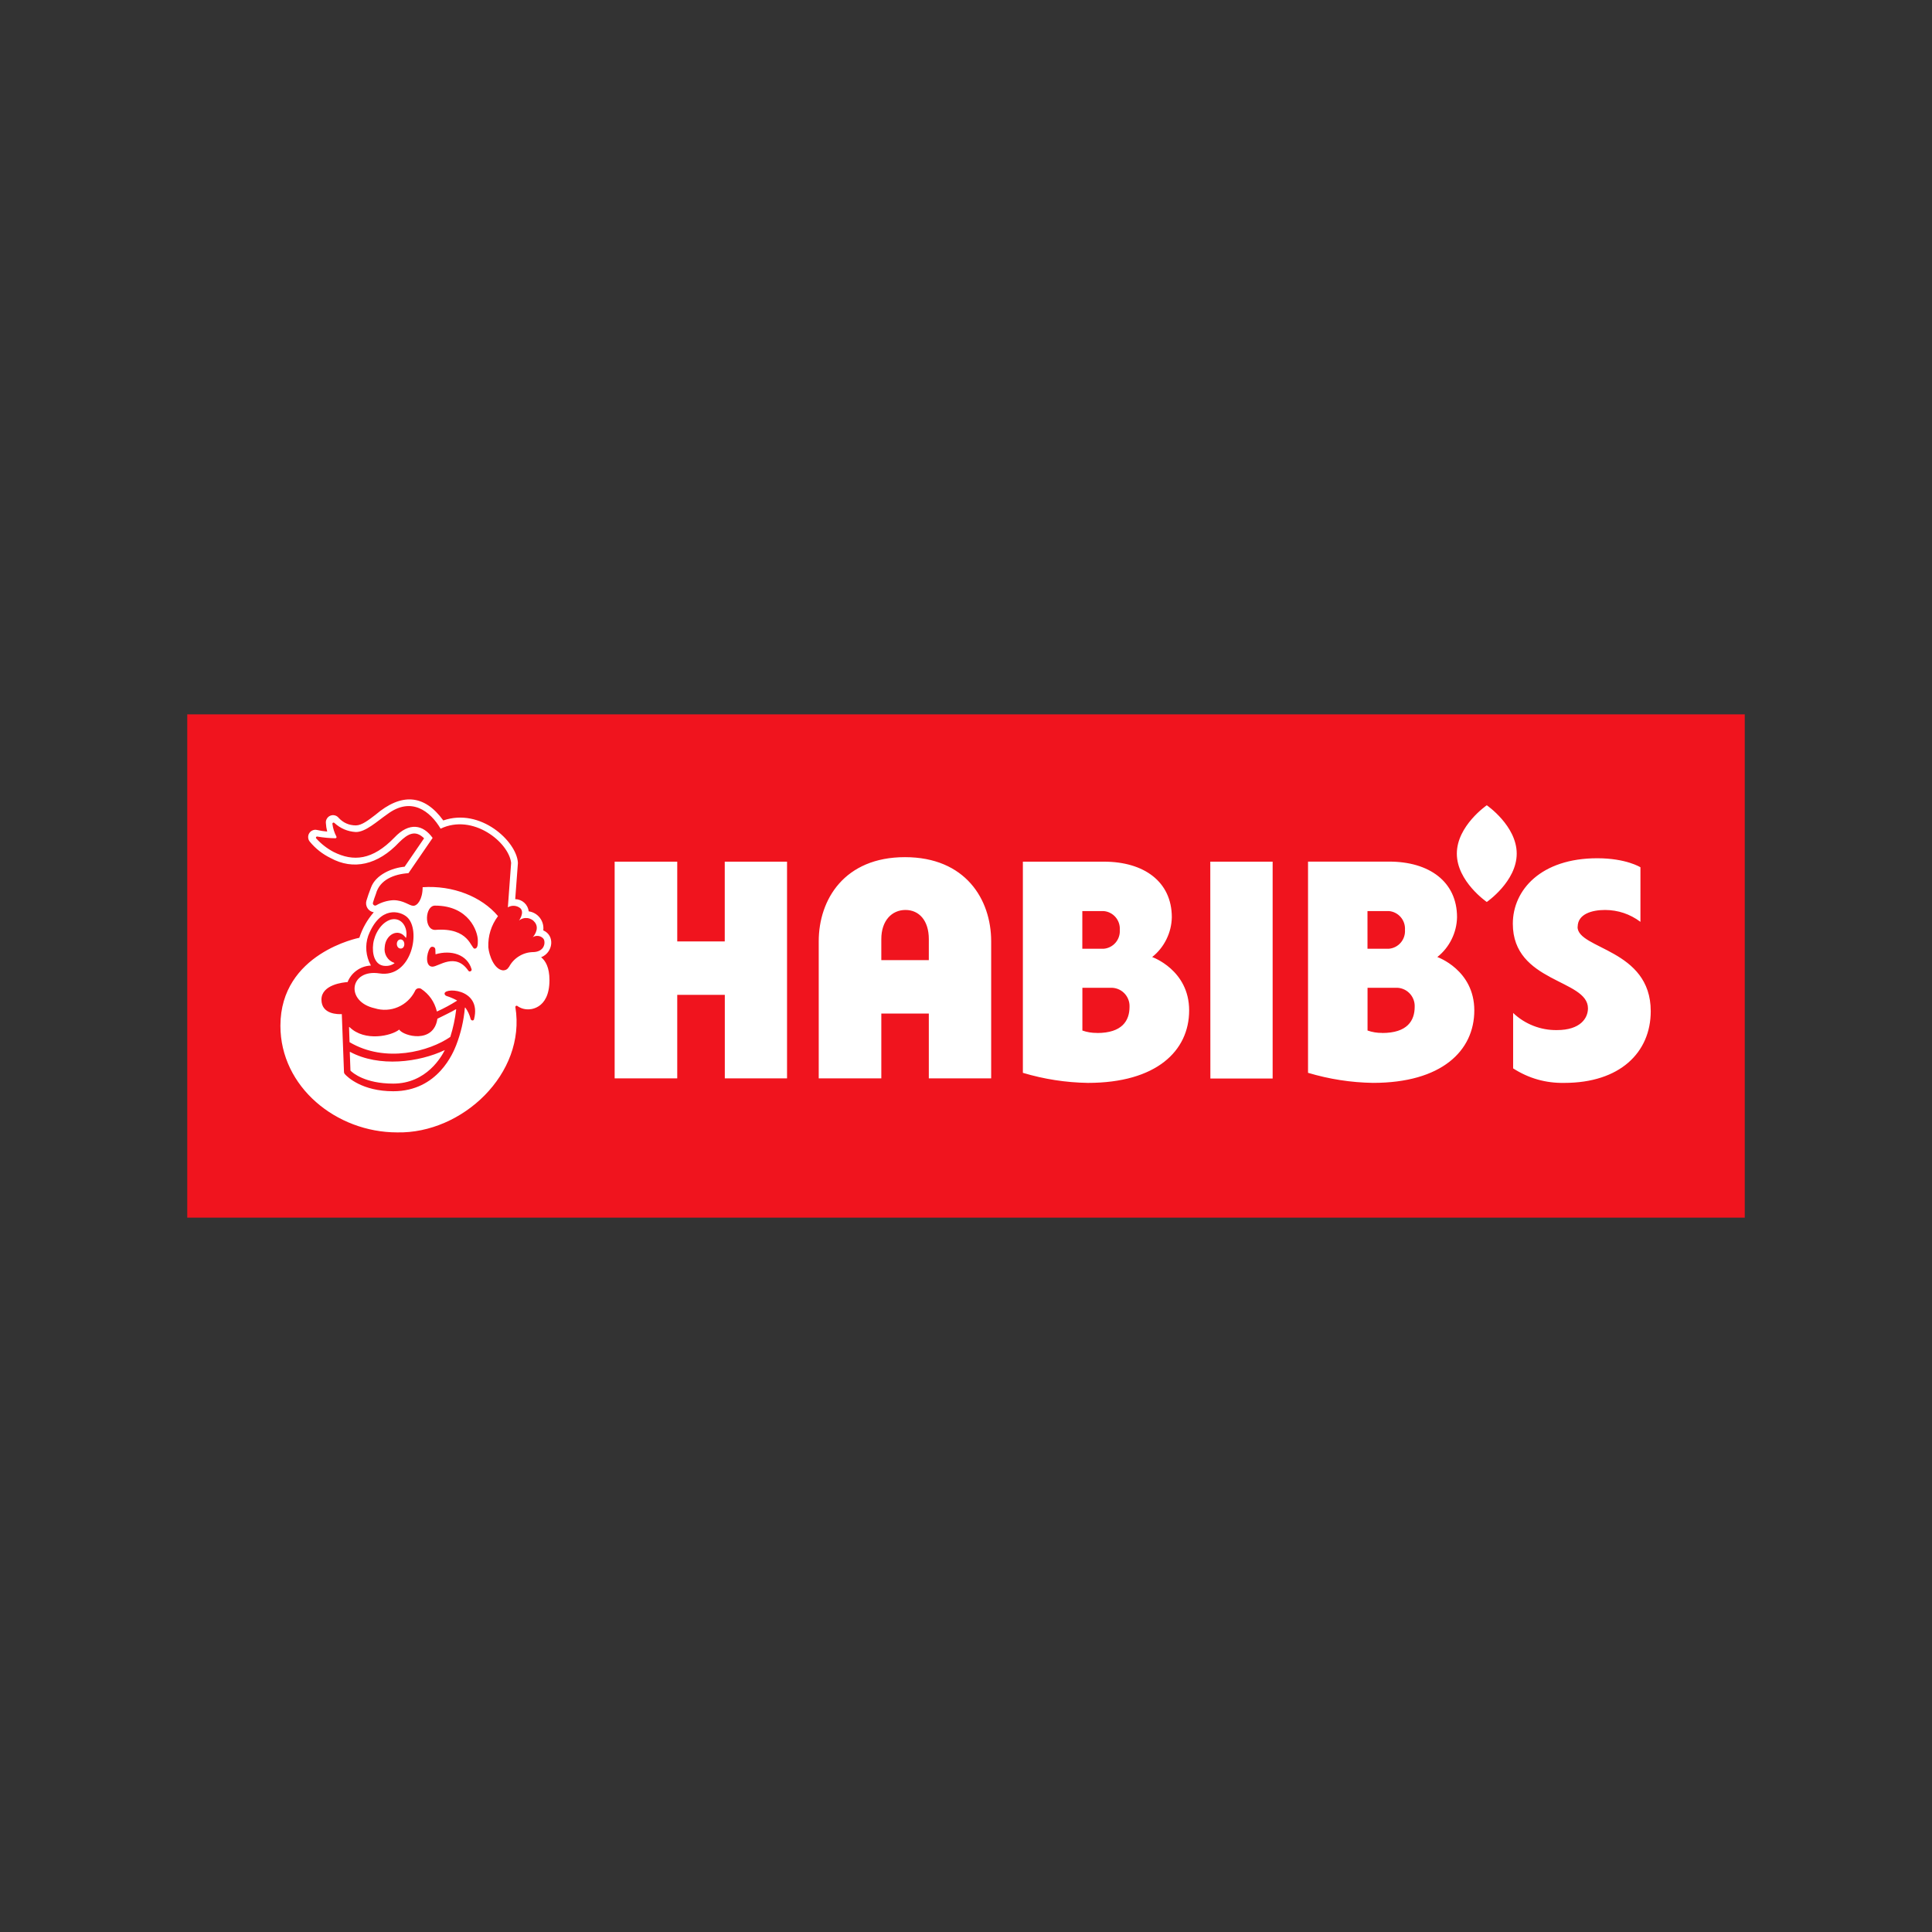
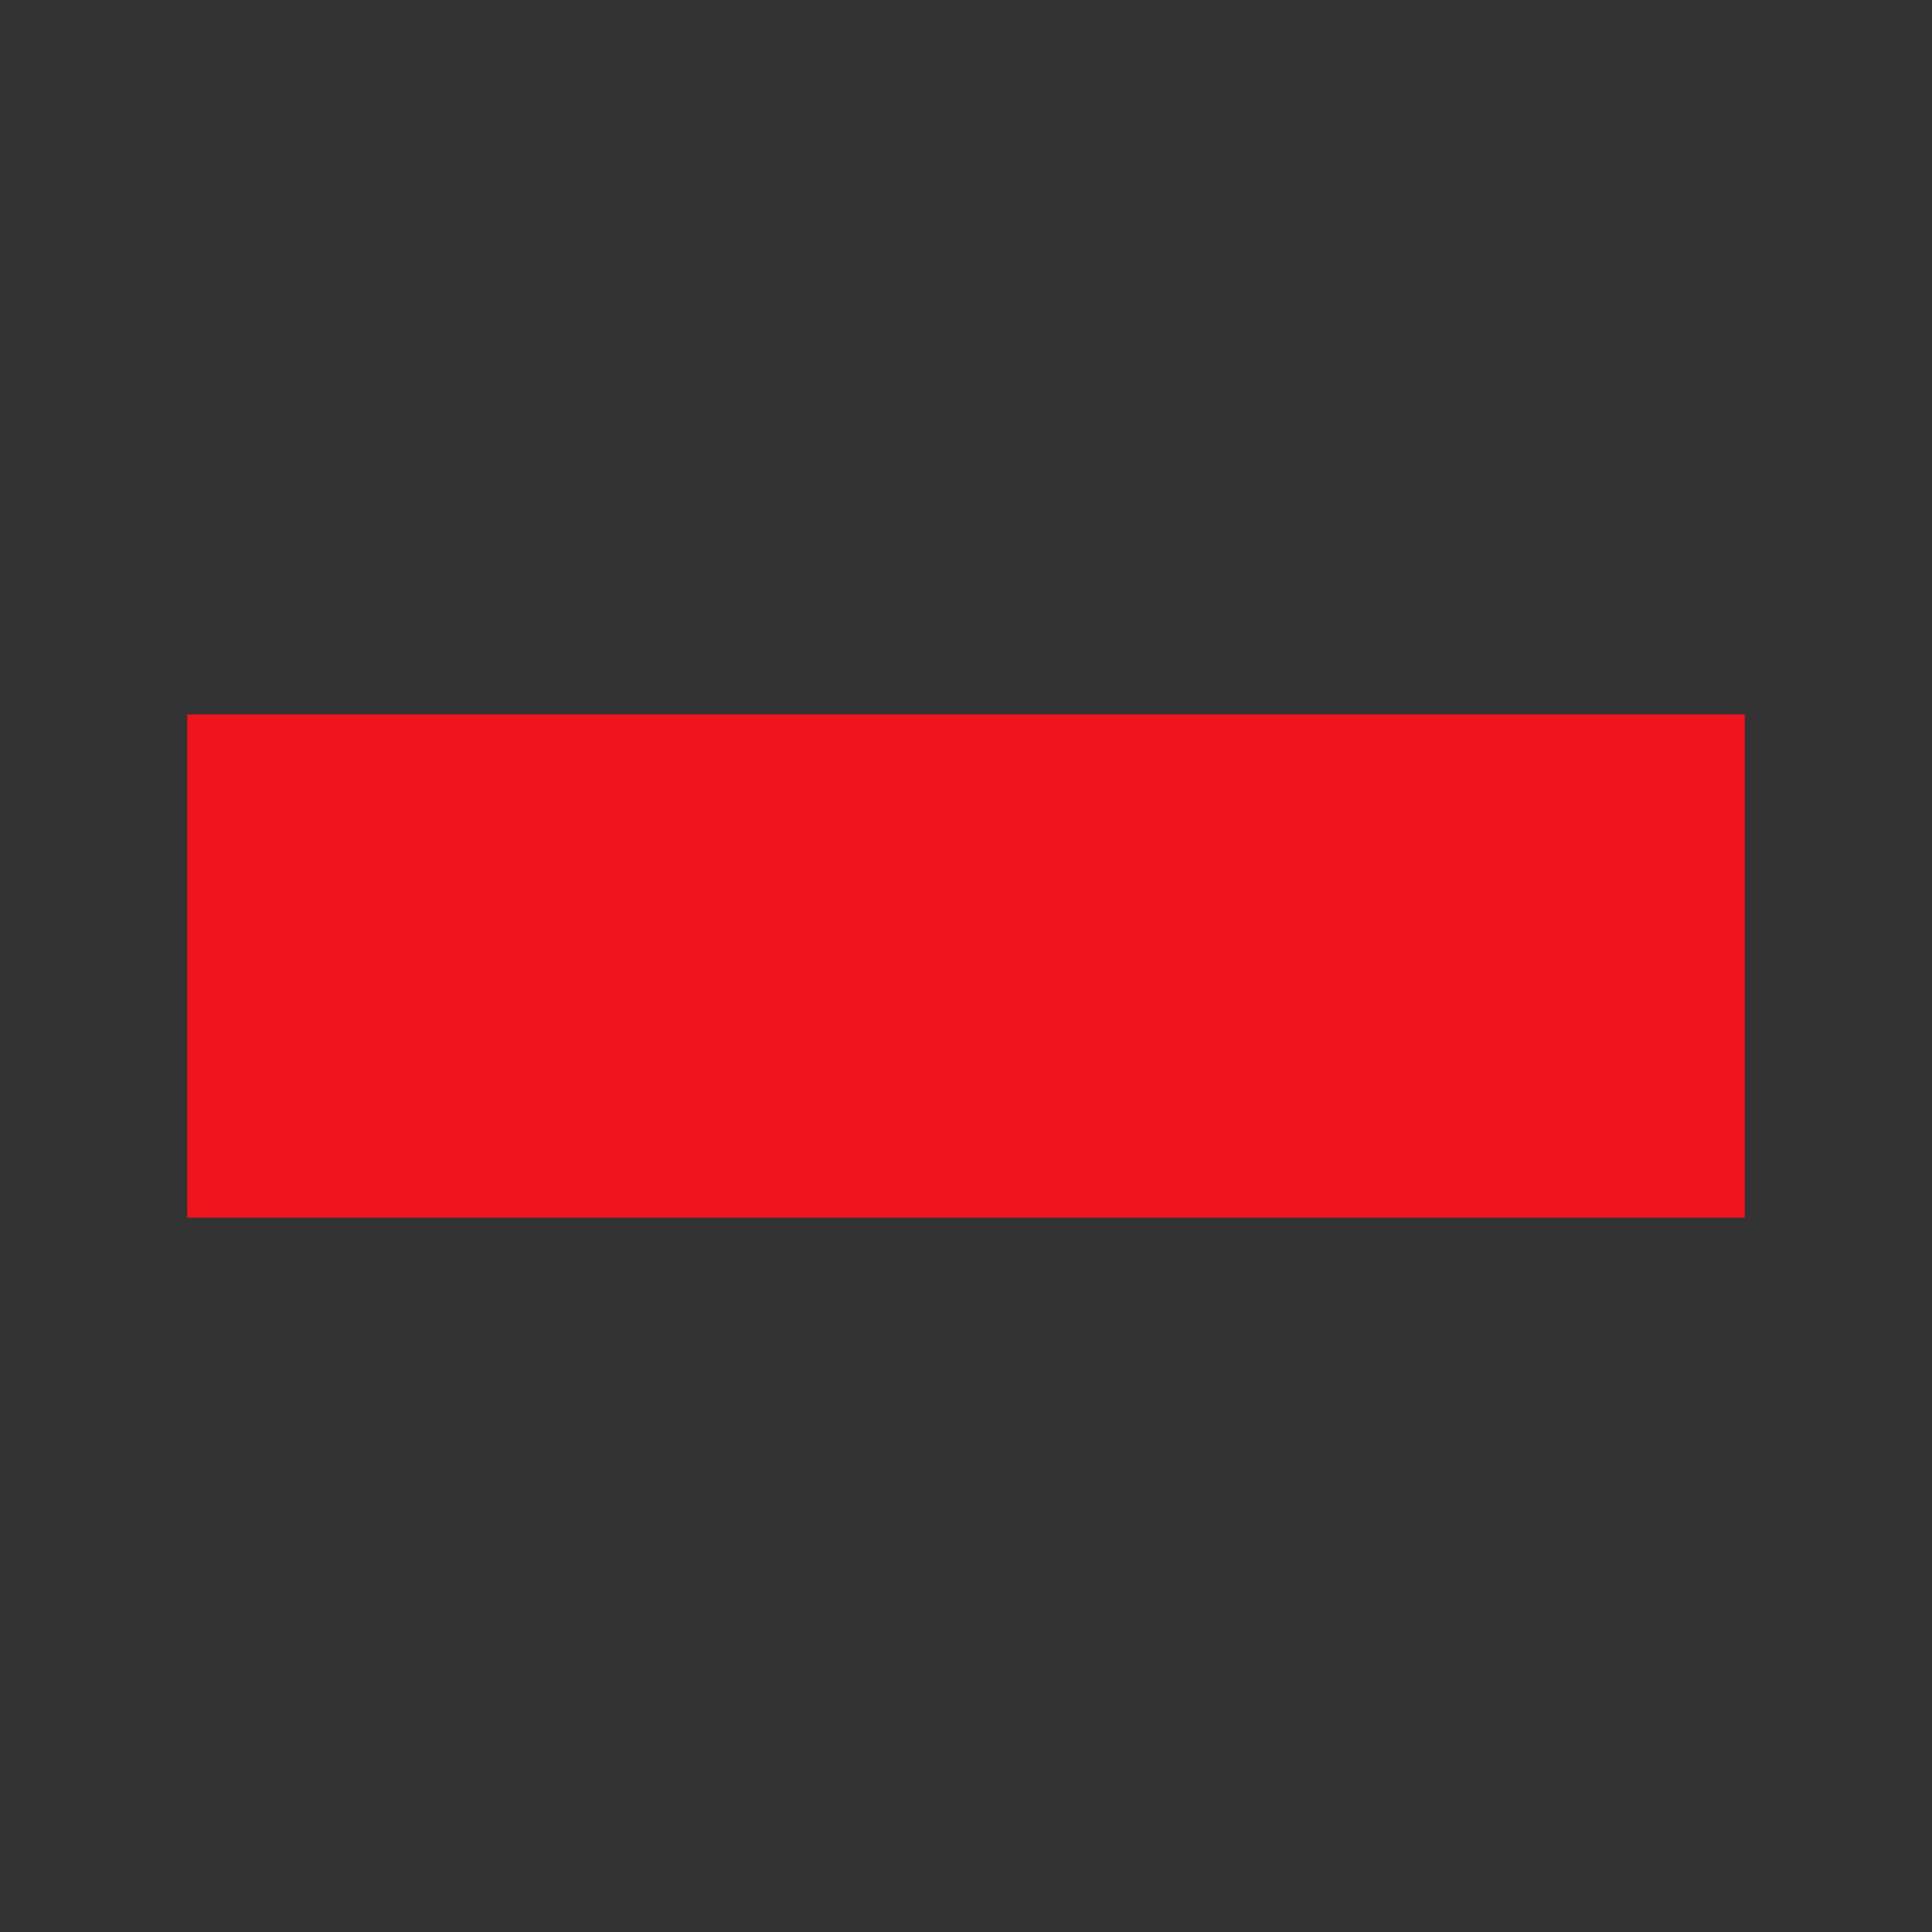
<svg xmlns="http://www.w3.org/2000/svg" width="700mm" height="700mm" viewBox="0 0 700 700" version="1.1" id="svg2951">
  <rect x="0" y="0" width="700" height="700" fill="#333333" stroke="none" />
  <defs id="defs2945">
    <clipPath id="clipPath2026">
      <path d="M 708.333,91.667 H 1637.5 V 304.167 H 708.333 Z" id="path2024" style="clip-rule:evenodd" />
    </clipPath>
    <clipPath id="clipPath2026-6">
      <path d="M 708.333,91.667 H 1637.5 V 304.167 H 708.333 Z" id="path2024-6" style="clip-rule:evenodd" />
    </clipPath>
    <clipPath id="clipPath2026-1">
-       <path d="M 708.333,91.667 H 1637.5 V 304.167 H 708.333 Z" id="path2024-0" style="clip-rule:evenodd" />
-     </clipPath>
+       </clipPath>
  </defs>
  <g id="layer1" transform="translate(0,403)">
    <g id="g2020-0" transform="matrix(0.334,0,0,0.334,168.855,135.799)" style="fill:#f0141e;fill-opacity:1">
      <g id="g2022-0" clip-path="url(#clipPath2026-6)" style="fill:#f0141e;fill-opacity:1">
        <g id="g2028-6" transform="matrix(3.961,0,0,3.986,735.796,91.304)" style="fill:#f0141e;fill-opacity:1" />
      </g>
      <path d="m 78.861,704.638 c -122.949,0 -175.663,85.842 -175.663,171.557 v 279.142 h 127.516 v -132.054 h 96.776 v 132.054 H 254.511 V 876.195 c 0,-85.842 -52.714,-171.557 -175.663,-171.557 m 48.641,209.825 H 30.713 v -42.864 c 0,-37.759 21.506,-59.375 49.261,-59.375 27.755,0 47.528,21.642 47.528,59.375 z M 1264.177,598.924 c 0,0 -60.988,41.858 -60.988,98.509 0,56.651 60.988,98.509 60.988,98.509 0,0 60.987,-41.858 60.987,-98.509 0,-56.651 -60.987,-98.509 -60.987,-98.509 m 185.164,247.838 c 0,-26.212 28.767,-34.538 55.915,-34.538 26.6,0.197 50.589,8.26 71.968,24.188 v -111.15 c 0,0 -28.881,-18.383 -88.021,-18.383 -114.436,0 -171.957,64.467 -171.957,133.416 0,120.253 153.07,112.793 153.07,172.308 0,19.758 -15.054,44.353 -63.328,44.353 -16.541,0.216 -32.518,-2.695 -47.934,-8.733 -15.416,-6.038 -29.145,-14.762 -41.188,-26.174 v 112.92 c 31.854,20.428 66.664,30.281 104.429,29.56 112.588,0 175.904,-61.489 175.904,-146.095 0,-127.089 -149.123,-125.841 -149.123,-171.862 m -1737.329,29.751 h -96.775 v -162.492 h -127.529 v 441.495 h 127.516 V 985.142 h 96.902 v 170.194 h 126.782 V 713.829 h -126.896 z m 1451.835,31.674 c 12.312,-9.839 21.968,-21.843 28.965,-36.012 6.998,-14.168 10.676,-29.162 11.035,-44.98 0,-72.679 -56.927,-113.302 -138.256,-113.302 H 900.023 v 430.292 c 43.18,12.925 87.292,19.758 132.336,20.496 139.736,0 206.404,-65.219 206.404,-147.674 0,-82.456 -75.295,-108.693 -75.295,-108.693 m -142.33,-93.671 h 43.48 c 4.698,0.379 9.149,1.642 13.352,3.789 4.203,2.147 7.844,5.016 10.922,8.608 3.078,3.592 5.364,7.638 6.856,12.138 1.492,4.499 2.079,9.116 1.761,13.848 0.321,4.735 -0.263,9.353 -1.754,13.856 -1.49,4.503 -3.775,8.551 -6.853,12.146 -3.079,3.595 -6.721,6.467 -10.925,8.615 -4.205,2.148 -8.658,3.412 -13.358,3.791 h -43.454 l -0.024,-76.79 z m 29.994,248.245 c -10.238,0.144 -20.194,-1.473 -29.867,-4.85 v -87.077 h 56.927 c 5.207,-0.288 10.249,0.494 15.129,2.345 4.879,1.851 9.18,4.614 12.902,8.29 3.722,3.675 6.548,7.95 8.48,12.824 1.931,4.874 2.804,9.933 2.616,15.178 0,28.453 -15.066,53.468 -66.162,53.468 M 582.523,908.123 c 12.312,-9.839 21.968,-21.843 28.965,-36.012 6.998,-14.169 10.676,-29.162 11.035,-44.98 0,-72.679 -56.927,-113.302 -138.256,-113.302 H 319.091 V 1144.032 c 43.18,12.926 87.292,19.758 132.336,20.496 139.736,0 206.404,-65.219 206.404,-147.674 0,-82.456 -75.295,-108.693 -75.295,-108.693 m -142.33,-93.671 h 43.454 c 4.698,0.379 9.149,1.642 13.352,3.789 4.203,2.147 7.844,5.016 10.922,8.608 3.078,3.592 5.363,7.638 6.855,12.137 1.492,4.5 2.079,9.116 1.761,13.848 0.318,4.733 -0.269,9.349 -1.761,13.848 -1.492,4.5 -3.777,8.545 -6.855,12.137 -3.078,3.592 -6.719,6.462 -10.922,8.608 -4.203,2.147 -8.654,3.409 -13.353,3.789 h -43.454 z m 29.994,248.245 c -10.238,0.144 -20.194,-1.473 -29.867,-4.85 v -87.077 h 56.927 c 5.207,-0.288 10.25,0.494 15.129,2.345 4.88,1.851 9.18,4.614 12.902,8.29 3.722,3.675 6.548,7.95 8.48,12.824 1.932,4.874 2.804,9.933 2.616,15.178 0,28.453 -15.066,53.468 -66.161,53.468 m 230.844,92.678 H 827.928 V 713.829 H 700.906 l 0.164,441.762 z" style="fill:#f0141e;fill-opacity:1;fill-rule:nonzero;stroke:none;stroke-width:12.69" id="path2030-9" />
    </g>
    <rect style="fill:#f0141e;fill-opacity:1;fill-rule:evenodd;stroke-width:0.282" id="rect3512" width="564.315" height="182.348" x="67.843" y="-144.174" />
    <g id="g2020" transform="matrix(0.568,0,0,0.568,-316.334,-165.448)" style="fill:#ffffff">
      <g id="g2022" clip-path="url(#clipPath2026-1)" style="fill:#ffffff">
        <g id="g2028" transform="matrix(3.961,0,0,3.986,735.796,91.304)" style="fill:#ffffff">
          <path d="m 100.577,9.342 c -9.719,0 -13.886,6.743 -13.886,13.476 V 44.745 H 96.771 V 34.372 h 7.65 v 10.373 h 10.041 V 22.818 c 0,-6.743 -4.167,-13.476 -13.886,-13.476 m 3.845,16.482 h -7.65 v -3.367 c 0,-2.966 1.7,-4.664 3.894,-4.664 2.194,0 3.757,1.7 3.757,4.664 z M 194.275,1.038 c 0,0 -4.821,3.288 -4.821,7.738 0,4.45 4.821,7.738 4.821,7.738 0,0 4.821,-3.288 4.821,-7.738 0,-4.45 -4.821,-7.738 -4.821,-7.738 m 14.637,19.468 c 0,-2.059 2.274,-2.713 4.42,-2.713 2.103,0.015 3.999,0.649 5.689,1.9 V 10.962 c 0,0 -2.283,-1.444 -6.958,-1.444 -9.046,0 -13.593,5.064 -13.593,10.48 0,9.446 12.1,8.86 12.1,13.535 0,1.552 -1.19,3.484 -5.006,3.484 -1.308,0.017 -2.571,-0.212 -3.789,-0.686 -1.219,-0.474 -2.304,-1.16 -3.256,-2.056 v 8.87 c 2.518,1.605 5.27,2.379 8.255,2.322 8.9,0 13.905,-4.83 13.905,-11.476 0,-9.983 -11.788,-9.885 -11.788,-13.5 M 71.557,22.828 H 63.907 V 10.064 H 53.826 v 34.68 h 10.08 v -13.368 h 7.66 v 13.369 H 81.588 V 10.064 H 71.557 Z M 186.323,25.316 c 0.973,-0.773 1.737,-1.716 2.29,-2.829 0.553,-1.113 0.844,-2.291 0.872,-3.533 0,-5.709 -4.5,-8.9 -10.929,-8.9 h -13.067 v 33.8 c 3.413,1.015 6.9,1.552 10.461,1.61 11.046,0 16.316,-5.123 16.316,-11.6 0,-6.477 -5.952,-8.538 -5.952,-8.538 M 175.063,17.968 H 178.5 c 0.371,0.03 0.723,0.129 1.056,0.298 0.332,0.169 0.62,0.394 0.863,0.676 0.243,0.282 0.424,0.6 0.542,0.953 0.118,0.353 0.164,0.716 0.139,1.088 0.025,0.372 -0.021,0.735 -0.139,1.088 -0.118,0.354 -0.298,0.672 -0.542,0.954 -0.243,0.282 -0.531,0.508 -0.864,0.677 C 179.224,23.871 178.872,23.97 178.5,24 h -3.435 l -0.002,-6.032 z m 2.371,19.5 c -0.809,0.011 -1.596,-0.116 -2.361,-0.381 v -6.84 h 4.5 c 0.412,-0.023 0.81,0.039 1.196,0.184 0.386,0.145 0.726,0.362 1.02,0.651 0.294,0.289 0.518,0.624 0.67,1.007 0.153,0.383 0.222,0.78 0.207,1.192 0,2.235 -1.191,4.2 -5.23,4.2 M 140.391,25.326 c 0.973,-0.773 1.737,-1.716 2.29,-2.829 0.553,-1.113 0.844,-2.291 0.872,-3.533 0,-5.709 -4.5,-8.9 -10.929,-8.9 H 119.567 v 33.793 c 3.413,1.015 6.9,1.552 10.461,1.61 11.046,0 16.316,-5.123 16.316,-11.6 0,-6.477 -5.952,-8.538 -5.952,-8.538 m -11.251,-7.358 h 3.435 c 0.371,0.03 0.723,0.129 1.055,0.298 0.332,0.169 0.62,0.394 0.863,0.676 0.243,0.282 0.424,0.6 0.542,0.953 0.118,0.353 0.164,0.716 0.139,1.088 0.025,0.372 -0.021,0.734 -0.139,1.088 -0.118,0.353 -0.299,0.671 -0.542,0.953 -0.243,0.282 -0.531,0.508 -0.863,0.676 -0.332,0.169 -0.684,0.268 -1.056,0.298 h -3.435 z m 2.371,19.5 c -0.809,0.011 -1.596,-0.116 -2.361,-0.381 v -6.84 h 4.5 c 0.412,-0.023 0.81,0.039 1.196,0.184 0.386,0.145 0.726,0.362 1.02,0.651 0.294,0.289 0.518,0.624 0.67,1.007 0.153,0.383 0.222,0.78 0.207,1.192 0,2.235 -1.191,4.2 -5.23,4.2 m 18.248,7.28 h 10.028 V 10.064 h -10.041 l 0.013,34.701 z M 19.341,22.506 c -0.81,0.049 -0.771,1.454 0.029,1.464 0.8,0.01 0.771,-1.454 -0.029,-1.464 m -2.41,4.245 c 0.51,0.017 0.976,-0.117 1.4,-0.4 0.059,-0.049 0.059,-0.078 -0.02,-0.1 -0.253,-0.087 -0.484,-0.215 -0.692,-0.383 C 17.411,25.699 17.238,25.501 17.1,25.271 16.961,25.042 16.866,24.796 16.814,24.534 16.763,24.271 16.757,24.008 16.798,23.743 c 0.117,-2.02 2.215,-3.152 3.376,-1.522 0.036,0.031 0.062,0.024 0.078,-0.02 0.3,-1.571 -0.693,-3.279 -2.44,-2.879 -1.571,0.449 -2.654,2.283 -2.869,3.884 -0.215,1.601 0.234,3.542 1.991,3.542 m 11.31,6.938 c -0.58,0.374 -2.244,1.144 -2.961,1.514 -0.6,4.059 -5.455,2.8 -6.157,1.737 -1.21,1 -5.552,1.991 -7.992,-0.4 -0.042,-0.032 -0.068,-0.022 -0.078,0.029 l 0.078,2.381 c 5.8,3.415 12.891,1.454 16.228,-0.839 0.451,-1.428 0.766,-2.885 0.947,-4.372 -0.005,-0.043 -0.028,-0.056 -0.068,-0.039 m -17,6.811 c -0.04,-0.017 -0.063,-0.004 -0.068,0.039 L 11.28,43.504 c 0.351,0.342 2.322,2.078 6.88,2.078 5.406,0 7.826,-4.4 8.314,-5.367 -4.137,1.952 -10.568,2.791 -15.242,0.293 M 42,25.355 c 1.922,-0.751 2.254,-3.474 0.332,-4.294 0.045,-0.357 0.02,-0.709 -0.074,-1.056 -0.094,-0.347 -0.251,-0.663 -0.47,-0.948 -0.219,-0.285 -0.485,-0.518 -0.796,-0.698 -0.311,-0.18 -0.645,-0.294 -1.002,-0.343 -0.033,-0.267 -0.111,-0.519 -0.235,-0.758 -0.124,-0.238 -0.286,-0.447 -0.486,-0.627 -0.2,-0.179 -0.425,-0.318 -0.676,-0.416 -0.25,-0.098 -0.51,-0.148 -0.779,-0.152 l 0.429,-5.718 V 10.18 C 38,6.786 32.212,1.409 26.23,3.468 23.146,-0.757 19.448,-0.943 15.311,2.56 14.169,3.428 13.096,4.26 12.149,4.26 11.057,4.255 10.136,3.855 9.387,3.06 9.23,2.862 9.03,2.73 8.787,2.663 8.543,2.595 8.304,2.606 8.067,2.695 7.831,2.785 7.644,2.935 7.506,3.146 7.368,3.357 7.305,3.589 7.318,3.841 7.344,4.316 7.415,4.785 7.533,5.246 6.977,5.2 6.428,5.115 5.884,4.99 5.642,4.936 5.406,4.957 5.178,5.054 4.949,5.151 4.77,5.305 4.64,5.517 4.51,5.728 4.454,5.958 4.471,6.205 4.488,6.453 4.575,6.672 4.733,6.864 5.657,7.976 6.77,8.847 8.07,9.479 11.739,11.479 15.701,10.591 19.126,6.961 20.57,5.536 21.761,4.97 23.137,6.327 L 20,10.874 c -2.02,0.176 -4.645,1.269 -5.406,3.318 -0.3,0.761 -0.546,1.464 -0.742,2.118 -0.059,0.202 -0.074,0.407 -0.044,0.616 0.03,0.208 0.101,0.401 0.214,0.579 0.113,0.178 0.258,0.324 0.434,0.439 0.176,0.115 0.369,0.188 0.577,0.22 -1.052,1.202 -1.826,2.561 -2.322,4.079 C 12.711,22.243 0,24.682 0,36.323 0,46.11 9.007,53.39 18.8,53.39 29.271,53.614 39.6,43.99 37.838,33.327 c -0.005,-0.08 0.027,-0.14 0.095,-0.182 0.068,-0.042 0.136,-0.043 0.205,-0.003 0.531,0.381 1.123,0.566 1.776,0.556 0,0 3.415,0.176 3.415,-4.684 0,-2.03 -0.644,-3.1 -1.347,-3.659 M 31.177,35.289 c -0.068,0.283 -0.468,0.224 -0.546,-0.049 -0.164,-0.661 -0.447,-1.266 -0.849,-1.815 -0.042,-0.032 -0.068,-0.022 -0.078,0.029 -0.182,2.061 -0.648,4.055 -1.4,5.982 -0.439,1.1 -2.908,7.367 -10.129,7.367 -5.006,0 -7.367,-2.254 -7.8,-2.742 -0.089,-0.093 -0.135,-0.203 -0.137,-0.332 l -0.351,-9.27 c -0.537,0.029 -3.279,0.088 -3.279,-2.322 0,-2.41 3.562,-2.771 4.206,-2.8 0.309,-0.763 0.798,-1.384 1.469,-1.862 0.67,-0.478 1.417,-0.739 2.239,-0.782 0.019,0.002 0.032,-0.006 0.039,-0.024 0.007,-0.017 0.004,-0.032 -0.01,-0.044 -0.401,-0.718 -0.637,-1.487 -0.708,-2.306 -0.071,-0.819 0.028,-1.617 0.298,-2.394 1.922,-4.918 5.191,-3.933 6.226,-3.015 2.361,2.039 0.781,9.836 -4.42,9.036 -4.791,-0.742 -5.582,4.508 -0.751,5.582 0.615,0.189 1.244,0.267 1.886,0.234 0.643,-0.033 1.26,-0.176 1.852,-0.428 0.592,-0.252 1.123,-0.598 1.592,-1.037 0.47,-0.44 0.849,-0.947 1.14,-1.521 0.034,-0.098 0.087,-0.183 0.159,-0.257 0.072,-0.074 0.157,-0.128 0.254,-0.163 0.097,-0.035 0.197,-0.047 0.3,-0.037 0.103,0.01 0.198,0.042 0.287,0.096 1.298,0.873 2.138,2.068 2.52,3.585 0.011,0.027 0.031,0.037 0.059,0.029 1.096,-0.493 2.153,-1.06 3.171,-1.7 0.013,-0.007 0.02,-0.019 0.02,-0.034 0,-0.015 -0.007,-0.027 -0.02,-0.034 -0.53,-0.287 -1.083,-0.52 -1.659,-0.7 -0.118,-0.037 -0.209,-0.109 -0.273,-0.215 -0.683,-1.2 6.04,-1.22 4.694,3.942 M 24.083,23.911 c 0.119,-0.197 0.29,-0.268 0.513,-0.213 0.223,0.055 0.342,0.198 0.355,0.428 0.01,0.429 0.029,0.761 0.029,0.761 2.527,-0.742 5.094,0.029 5.8,2.371 0.044,0.156 -0.007,0.27 -0.153,0.342 -0.146,0.072 -0.267,0.042 -0.364,-0.088 -2.078,-3.006 -4.791,-0.644 -5.777,-0.644 -1.2,0 -0.976,-2.118 -0.4,-2.957 m 7.2,0.078 c -0.634,0 -0.849,-3.445 -6.372,-3.006 -1.844,0.01 -1.649,-3.923 0,-3.884 5.474,0 6.879,4.176 6.879,5.562 0,0.546 0.02,1.317 -0.507,1.317 m 5.514,2.929 c -0.207,0.363 -0.519,0.549 -0.937,0.556 -1.434,-0.137 -2.254,-2.371 -2.381,-3.7 -0.063,-1.845 0.457,-3.507 1.561,-4.986 -2.635,-3.123 -7.289,-4.957 -12.139,-4.625 0,1.922 -0.829,2.976 -1.493,2.976 -0.664,0 -1.532,-0.9 -3.23,-0.9 -0.974,0.057 -1.885,0.327 -2.732,0.81 -0.148,0.085 -0.288,0.074 -0.42,-0.034 C 14.897,16.896 14.858,16.761 14.912,16.599 c 0.1,-0.351 0.3,-0.947 0.478,-1.405 0.6,-2.225 2.908,-3.142 5.23,-3.288 L 24.514,6.266 c -1.532,-2.137 -3.776,-2.576 -6.157,-0.059 C 14.832,9.83 11.749,10.1 8.548,8.5 7.5,7.945 6.577,7.231 5.777,6.356 5.713,6.291 5.702,6.219 5.745,6.139 c 0.043,-0.08 0.109,-0.112 0.198,-0.095 0.962,0.169 1.931,0.26 2.908,0.273 0.071,0.001 0.125,-0.028 0.161,-0.089 0.037,-0.06 0.038,-0.122 0.005,-0.184 C 8.68,5.406 8.466,4.729 8.373,4.014 c -0.01,-0.082 0.021,-0.144 0.094,-0.184 0.073,-0.04 0.141,-0.034 0.206,0.018 0.981,0.899 2.136,1.39 3.464,1.473 1.581,0.02 3.415,-1.708 5.074,-2.849 3.864,-2.879 6.919,-0.488 8.587,2.313 5.211,-2.479 10.988,2.176 11.358,5.474 l -0.527,7.114 c 0.317,-0.189 0.66,-0.269 1.028,-0.243 0.368,0.027 0.695,0.156 0.982,0.389 0.722,0.693 -0.215,1.971 -0.215,1.971 0.19,-0.157 0.403,-0.27 0.64,-0.339 0.237,-0.069 0.478,-0.088 0.722,-0.058 0.245,0.03 0.473,0.108 0.686,0.233 0.213,0.125 0.392,0.287 0.537,0.486 0.8,1.1 -0.371,2.342 -0.371,2.342 0.256,-0.166 0.536,-0.235 0.84,-0.208 0.304,0.027 0.567,0.145 0.79,0.354 0.141,0.138 0.222,0.304 0.244,0.5 0.117,0.712 -0.332,1.737 -1.9,1.737 -0.803,0.029 -1.544,0.258 -2.224,0.685 -0.68,0.427 -1.207,0.996 -1.582,1.706" style="fill:#ffffff;fill-opacity:1;fill-rule:nonzero;stroke:none" id="path2030" />
        </g>
      </g>
    </g>
  </g>
</svg>